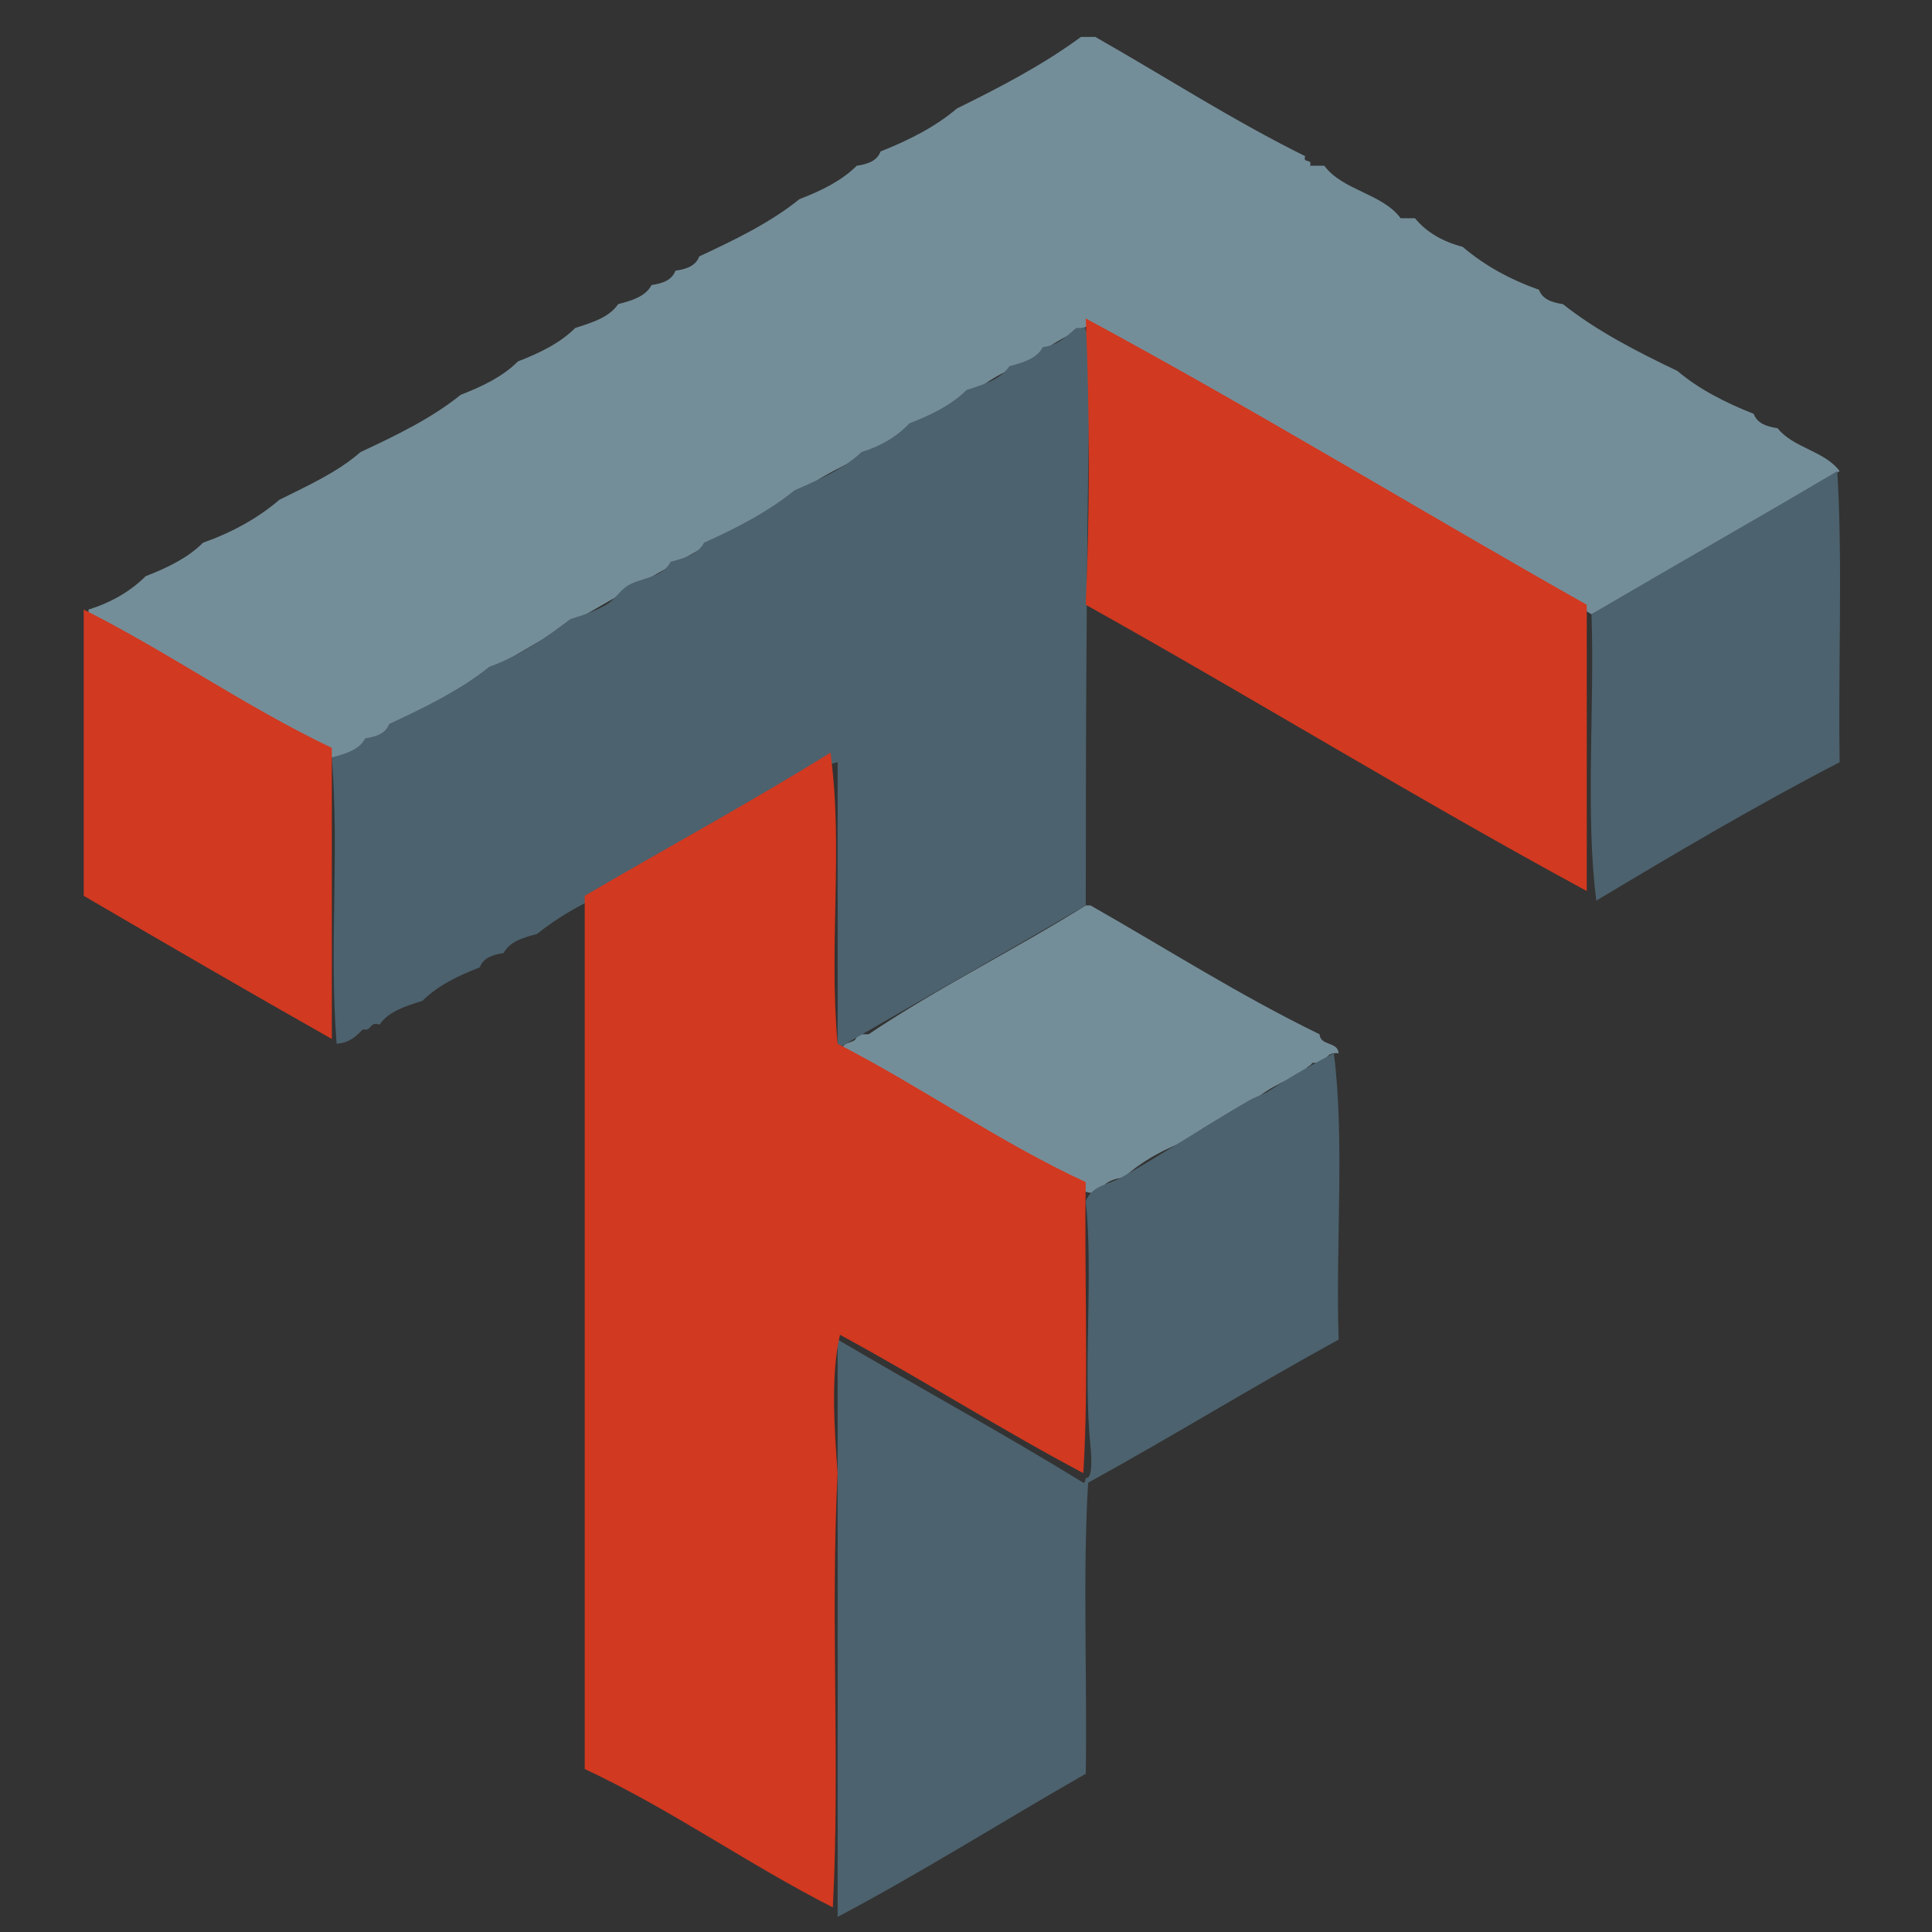
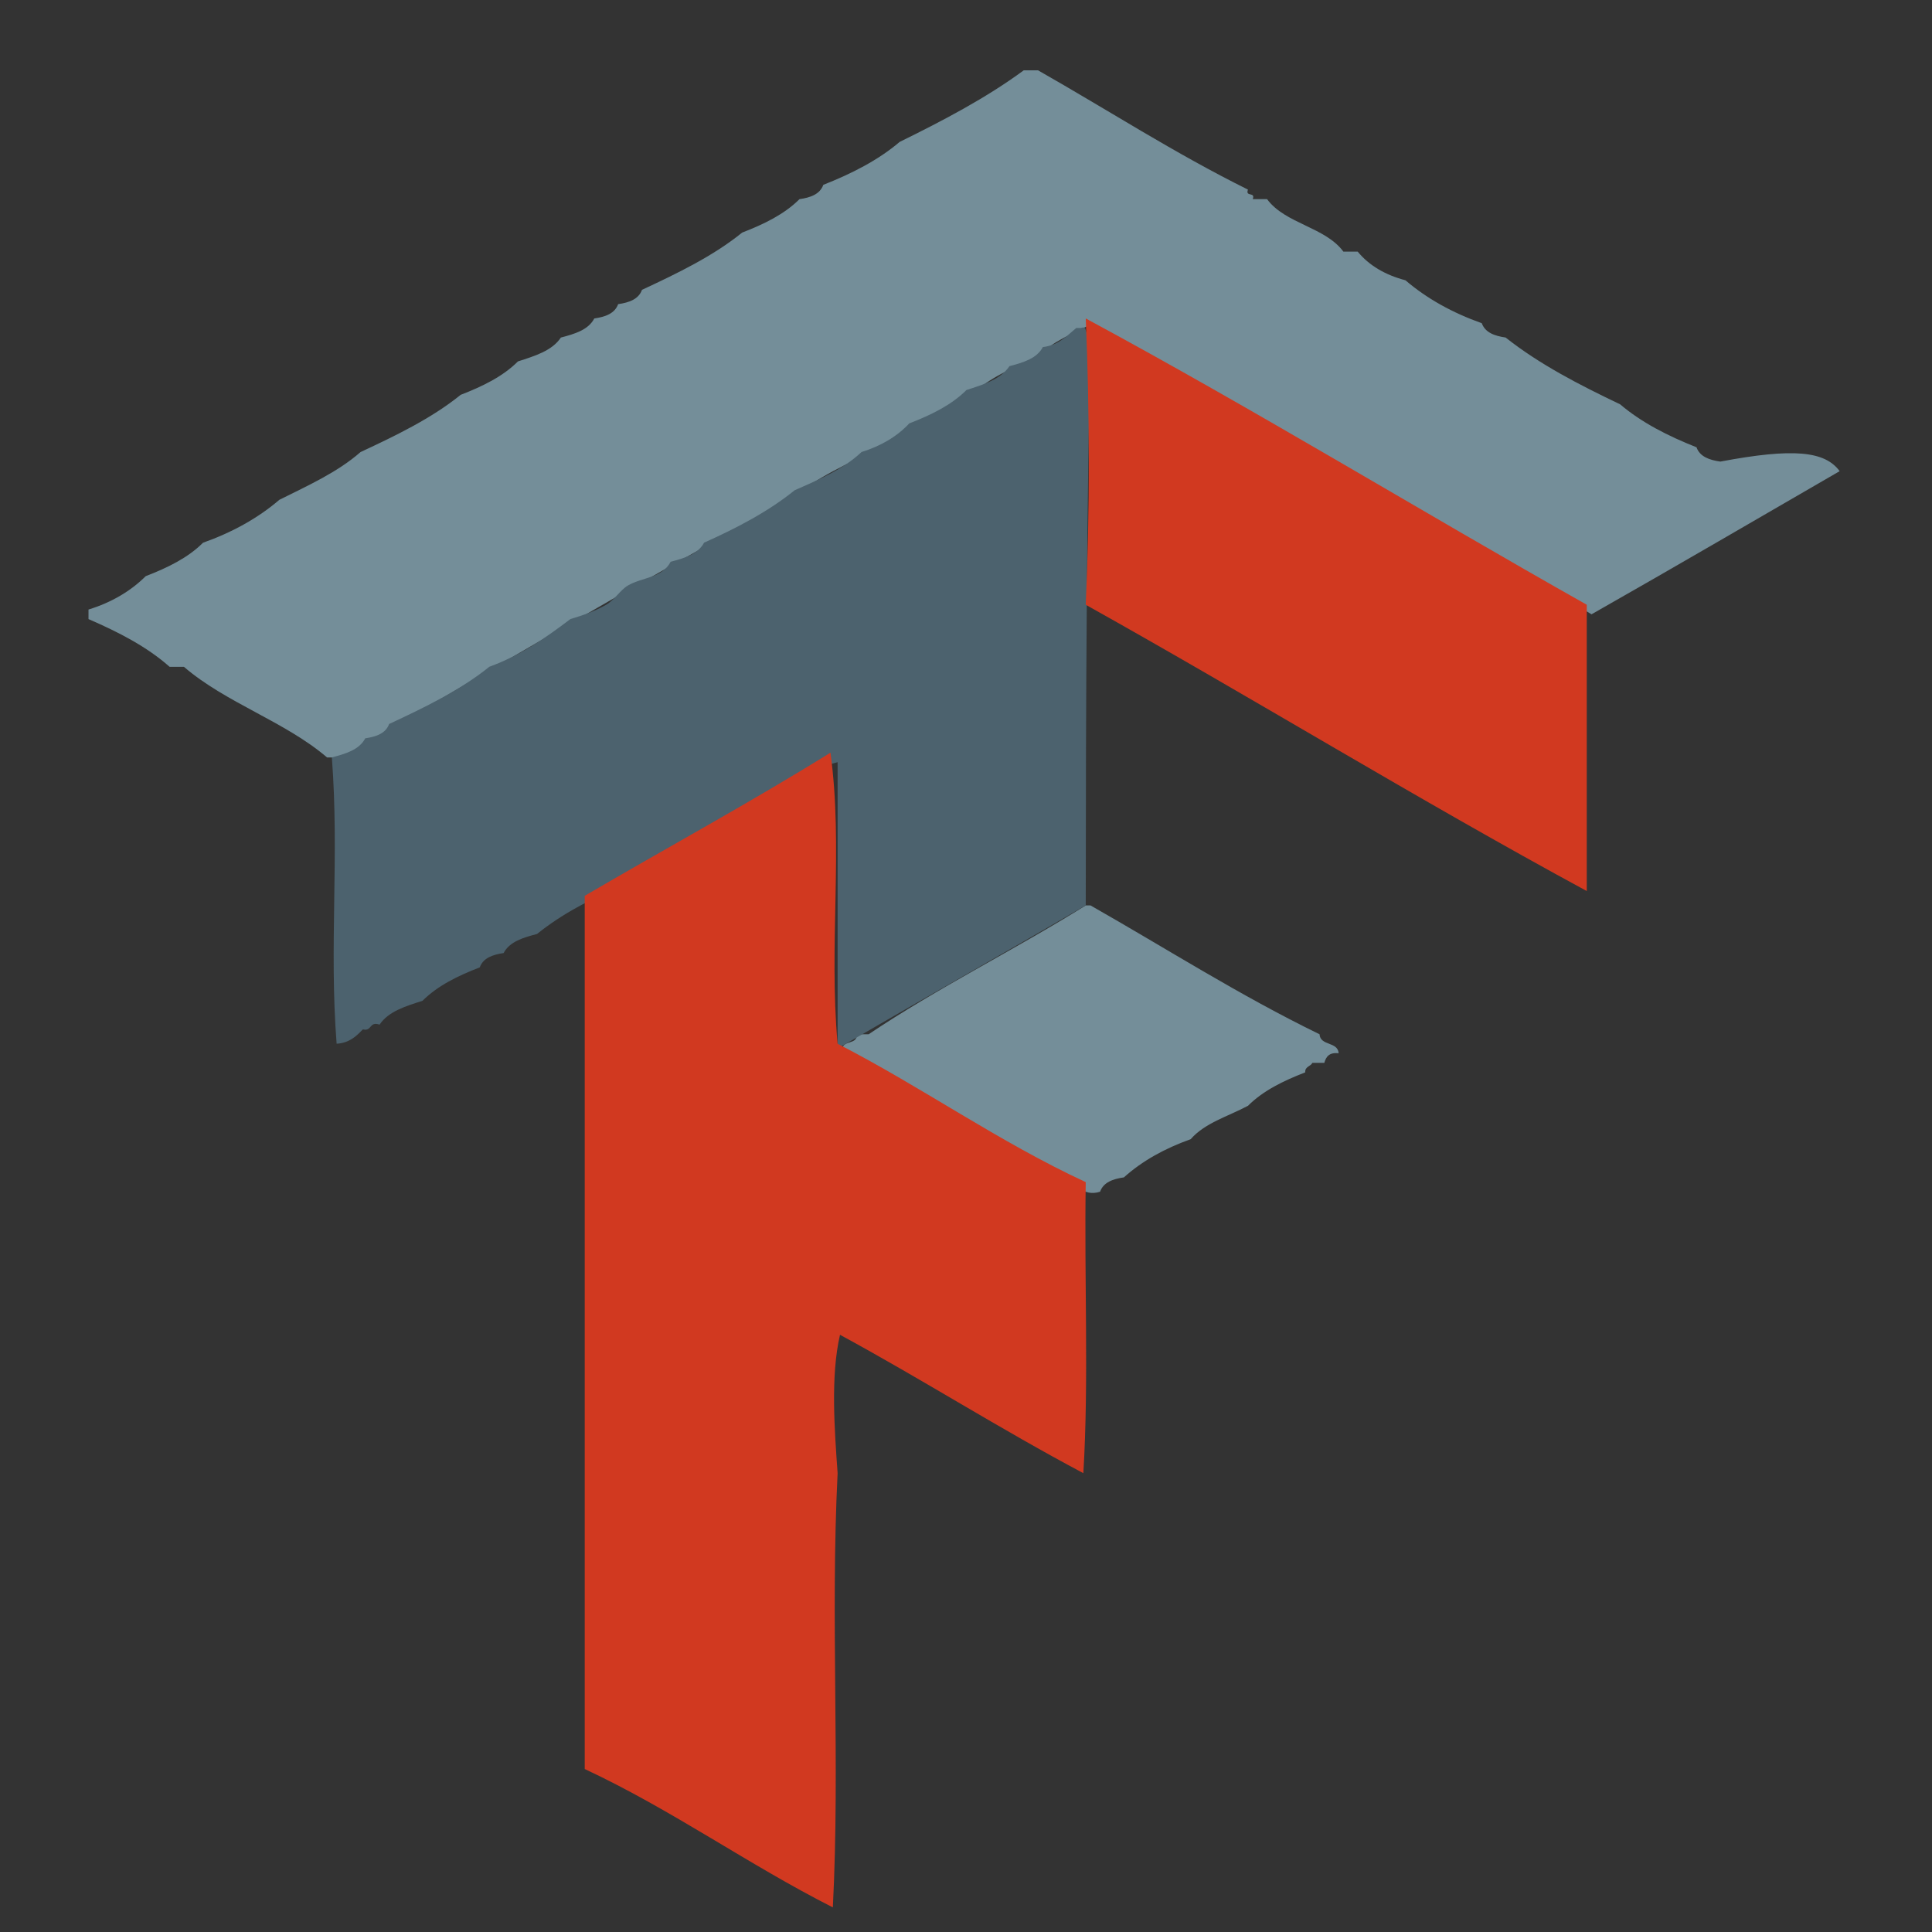
<svg xmlns="http://www.w3.org/2000/svg" version="1.1" id="tensorflow" x="100%" y="100%" width="100%" height="100%" viewBox="0 0 100 100" enable-background="new 0 0 100 100" xml:space="preserve">
  <rect x="0" y="0" width="100" height="100" fill="#333333" stroke="none" />
  <g>
-     <path fill-rule="evenodd" clip-rule="evenodd" fill="#748E99" d="M95.22,24.387c-4.277,2.474-8.537,4.964-12.843,7.409   c-8.489-5.135-17.348-9.901-25.809-15.065c-0.996,0.528-2.116,0.93-2.84,1.729c-1.261,0.551-2.528,1.095-3.458,1.976   c-1.629,0.84-3.34,1.6-4.693,2.717c-1.641,0.83-3.369,1.57-4.692,2.717c-7.896,4.288-15.545,8.822-23.215,13.336   c-0.247,0-0.494,0-0.741,0c-2.172-1.86-5.243-2.824-7.409-4.692c-0.247,0-0.494,0-0.741,0c-1.178-1.044-2.646-1.798-4.198-2.47   c0-0.165,0-0.33,0-0.494c1.195-0.369,2.178-0.951,2.963-1.729c1.129-0.435,2.182-0.947,2.964-1.729   c1.519-0.539,2.843-1.273,3.952-2.222c1.482-0.74,3.016-1.43,4.199-2.47c1.852-0.864,3.684-1.749,5.186-2.964   c1.128-0.436,2.181-0.946,2.963-1.729c1.129-0.436,2.182-0.947,2.964-1.729c0.87-0.282,1.761-0.545,2.222-1.235   c0.718-0.189,1.418-0.393,1.729-0.988c0.576-0.083,1.06-0.257,1.235-0.741c0.575-0.083,1.06-0.257,1.234-0.741   c1.853-0.864,3.685-1.749,5.186-2.964c1.13-0.435,2.182-0.947,2.965-1.729c0.576-0.083,1.06-0.257,1.234-0.741   c1.475-0.583,2.84-1.277,3.952-2.223c2.262-1.113,4.478-2.273,6.422-3.705c0.247,0,0.494,0,0.74,0   c3.623,2.058,7.068,4.293,10.866,6.174c-0.152,0.399,0.4,0.095,0.247,0.494c0.247,0,0.494,0,0.742,0   c0.943,1.279,3.008,1.437,3.951,2.717c0.247,0,0.494,0,0.74,0c0.596,0.723,1.428,1.207,2.471,1.482   c1.109,0.949,2.432,1.683,3.951,2.222c0.175,0.484,0.659,0.658,1.234,0.741c1.746,1.383,3.81,2.448,5.928,3.458   c1.112,0.946,2.478,1.639,3.952,2.223c0.173,0.484,0.659,0.659,1.234,0.741C92.803,23.182,94.453,23.341,95.22,24.387z" />
+     <path fill-rule="evenodd" clip-rule="evenodd" fill="#748E99" d="M95.22,24.387c-4.277,2.474-8.537,4.964-12.843,7.409   c-8.489-5.135-17.348-9.901-25.809-15.065c-0.996,0.528-2.116,0.93-2.84,1.729c-1.261,0.551-2.528,1.095-3.458,1.976   c-1.629,0.84-3.34,1.6-4.693,2.717c-1.641,0.83-3.369,1.57-4.692,2.717c-7.896,4.288-15.545,8.822-23.215,13.336   c-0.247,0-0.494,0-0.741,0c-2.172-1.86-5.243-2.824-7.409-4.692c-0.247,0-0.494,0-0.741,0c-1.178-1.044-2.646-1.798-4.198-2.47   c0-0.165,0-0.33,0-0.494c1.195-0.369,2.178-0.951,2.963-1.729c1.129-0.435,2.182-0.947,2.964-1.729   c1.519-0.539,2.843-1.273,3.952-2.222c1.482-0.74,3.016-1.43,4.199-2.47c1.852-0.864,3.684-1.749,5.186-2.964   c1.129-0.436,2.182-0.947,2.964-1.729c0.87-0.282,1.761-0.545,2.222-1.235   c0.718-0.189,1.418-0.393,1.729-0.988c0.576-0.083,1.06-0.257,1.235-0.741c0.575-0.083,1.06-0.257,1.234-0.741   c1.853-0.864,3.685-1.749,5.186-2.964c1.13-0.435,2.182-0.947,2.965-1.729c0.576-0.083,1.06-0.257,1.234-0.741   c1.475-0.583,2.84-1.277,3.952-2.223c2.262-1.113,4.478-2.273,6.422-3.705c0.247,0,0.494,0,0.74,0   c3.623,2.058,7.068,4.293,10.866,6.174c-0.152,0.399,0.4,0.095,0.247,0.494c0.247,0,0.494,0,0.742,0   c0.943,1.279,3.008,1.437,3.951,2.717c0.247,0,0.494,0,0.74,0c0.596,0.723,1.428,1.207,2.471,1.482   c1.109,0.949,2.432,1.683,3.951,2.222c0.175,0.484,0.659,0.658,1.234,0.741c1.746,1.383,3.81,2.448,5.928,3.458   c1.112,0.946,2.478,1.639,3.952,2.223c0.173,0.484,0.659,0.659,1.234,0.741C92.803,23.182,94.453,23.341,95.22,24.387z" />
    <path fill-rule="evenodd" clip-rule="evenodd" fill="#748E99" d="M69.288,54.518c-0.474-0.061-0.654,0.172-0.741,0.494   c-0.206,0-0.412,0-0.618,0c-0.094,0.193-0.392,0.186-0.371,0.494c-1.128,0.436-2.18,0.947-2.962,1.729   c-1.021,0.545-2.24,0.889-2.966,1.729c-1.336,0.477-2.504,1.119-3.457,1.977c-0.575,0.082-1.06,0.256-1.234,0.742   c-0.888,0.287-1.331-0.467-1.729-0.742c-0.421-0.293-1.082-0.271-1.481-0.494c-0.137-0.076-0.127-0.406-0.248-0.494   c-0.282-0.203-0.775-0.123-0.988-0.246c-0.123-0.074-0.113-0.402-0.246-0.496c-0.376-0.26-1.031-0.244-1.482-0.492   c-0.146-0.08-0.071-0.369-0.247-0.494c-0.222-0.16-0.755-0.107-0.988-0.248c-0.139-0.082-0.124-0.408-0.247-0.494   c-0.415-0.287-1.037-0.246-1.481-0.492c-0.145-0.082-0.104-0.395-0.248-0.494c-0.402-0.281-1.055-0.258-1.482-0.496   c-0.159-0.086-0.08-0.373-0.247-0.492c-0.259-0.186-0.75-0.105-0.988-0.248c-0.495-0.293-0.723-0.736-1.235-0.986   c0.051-0.444,0.792-0.196,0.741-0.742c0.206,0,0.411,0,0.617,0c3.568-2.4,7.562-4.375,11.238-6.668c0.082,0,0.165,0,0.247,0   c3.938,2.237,7.7,4.648,11.854,6.668C68.337,54.15,69.248,53.898,69.288,54.518z" />
  </g>
  <g>
    <path fill-rule="evenodd" clip-rule="evenodd" fill="#4C626E" d="M56.198,46.861c-4.259,2.493-8.576,4.928-12.843,7.41   c0-4.94,0-9.881,0-14.82c-0.717,0.189-1.418,0.395-1.729,0.988c-1.26,0.55-2.528,1.095-3.458,1.976   c-0.553-0.183-0.379,0.362-0.864,0.247c-1.564,1.194-3.61,1.905-5.063,3.211c-1.667,0.638-3.167,1.443-4.445,2.47   c-0.717,0.188-1.418,0.393-1.729,0.987c-0.575,0.084-1.06,0.257-1.234,0.741c-1.128,0.436-2.182,0.947-2.963,1.729   c-0.871,0.281-1.761,0.544-2.223,1.235c-0.553-0.184-0.38,0.36-0.864,0.246c-0.347,0.354-0.697,0.703-1.359,0.742   c-0.394-5.027,0.145-9.703-0.247-14.82c0.717-0.188,1.418-0.393,1.729-0.988c0.576-0.083,1.06-0.257,1.235-0.741   c1.853-0.865,3.685-1.749,5.187-2.963c1.631-0.592,2.934-1.512,4.198-2.47c0.643-0.188,1.289-0.417,1.852-0.741   c0.431-0.248,0.734-0.764,1.112-0.988c0.736-0.437,1.779-0.383,2.223-1.235c0.717-0.189,1.417-0.394,1.729-0.988   c1.705-0.764,3.328-1.612,4.693-2.716c1.26-0.552,2.527-1.095,3.458-1.976c1.003-0.313,1.836-0.799,2.47-1.482   c1.128-0.436,2.181-0.947,2.963-1.729c0.871-0.282,1.761-0.544,2.223-1.234c0.717-0.189,1.418-0.394,1.729-0.988   c0.813-0.094,1.234-0.578,1.729-0.988c0.082,0,0.164,0,0.247,0c0.4-0.152,0.095,0.399,0.494,0.247   C56.251,26.516,56.202,35.941,56.198,46.861z" />
-     <path fill-rule="evenodd" clip-rule="evenodd" fill="#4C626E" d="M95.097,24.387c0.288,4.775,0.041,10.084,0.123,15.065   c-4.339,2.248-8.477,4.697-12.595,7.163c-0.572-4.422-0.088-9.919-0.248-14.818C86.591,29.3,90.884,26.885,95.097,24.387z" />
    <path fill-rule="evenodd" clip-rule="evenodd" d="M635.204,931.48C633.006,929.307,636.102,923.305,635.204,931.48L635.204,931.48z   " />
    <path fill-rule="evenodd" clip-rule="evenodd" d="M583.074,946.541C587.604,943.953,585.589,949.336,583.074,946.541   L583.074,946.541z" />
    <path fill-rule="evenodd" clip-rule="evenodd" fill="#FFFFFF" d="M635.204,931.48C636.102,923.305,633.006,929.307,635.204,931.48   L635.204,931.48z" />
-     <path fill-rule="evenodd" clip-rule="evenodd" fill="#4C626E" d="M56.198,62.174c0.317-0.82,1.192-0.863,1.852-1.234   c1.984-1.115,4.394-2.703,6.546-3.951c0.416-0.242,0.768-0.307,1.234-0.617c0.866-0.578,2.149-1.316,3.209-1.854   c0.571,4.422,0.087,9.918,0.249,14.818c-4.387,2.406-8.586,5-12.967,7.41c-0.288,4.775-0.041,10.084-0.123,15.064   c-4.296,2.455-8.431,5.072-12.843,7.41c0-9.961,0-19.924,0-29.885c4.221,2.488,8.563,4.855,12.719,7.41   c0.121-0.004,0.095-0.152,0.124-0.248c0.371,0.076,0.297-1.102,0.247-1.605C56.048,70.979,56.599,65.932,56.198,62.174z" />
    <path fill-rule="evenodd" clip-rule="evenodd" fill="#FFFFFF" d="M583.074,946.541   C585.589,949.336,587.604,943.953,583.074,946.541L583.074,946.541z" />
  </g>
  <g>
    <path fill-rule="evenodd" clip-rule="evenodd" fill="#D13920" d="M56.198,16.483c8.822,4.761,17.247,9.919,25.933,14.819   c0,4.939,0,9.878,0,14.818c-8.81-4.775-17.22-9.949-25.933-14.818C56.413,26.448,56.403,21.245,56.198,16.483z" />
-     <path fill-rule="evenodd" clip-rule="evenodd" fill="#D13920" d="M4.333,31.549c4.434,2.234,8.331,5.006,12.843,7.162   c0,5.022,0,10.043,0,15.066c-4.313-2.438-8.581-4.92-12.843-7.41C4.333,41.428,4.333,36.488,4.333,31.549z" />
    <path fill-rule="evenodd" clip-rule="evenodd" fill="#D13920" d="M42.985,38.958c0.673,4.945-0.097,9.892,0.37,15.067   c4.404,2.264,8.288,5.047,12.843,7.162c-0.083,4.98,0.165,10.289-0.124,15.064c-4.303-2.283-8.326-4.846-12.595-7.162   c-0.5,2.137-0.278,4.982-0.124,7.162c-0.381,7.656,0.136,14.955-0.247,22.475c-4.425-2.244-8.3-5.037-12.842-7.162   c0-15.066,0-30.131,0-45.197C34.497,43.89,38.845,41.528,42.985,38.958z" />
  </g>
</svg>